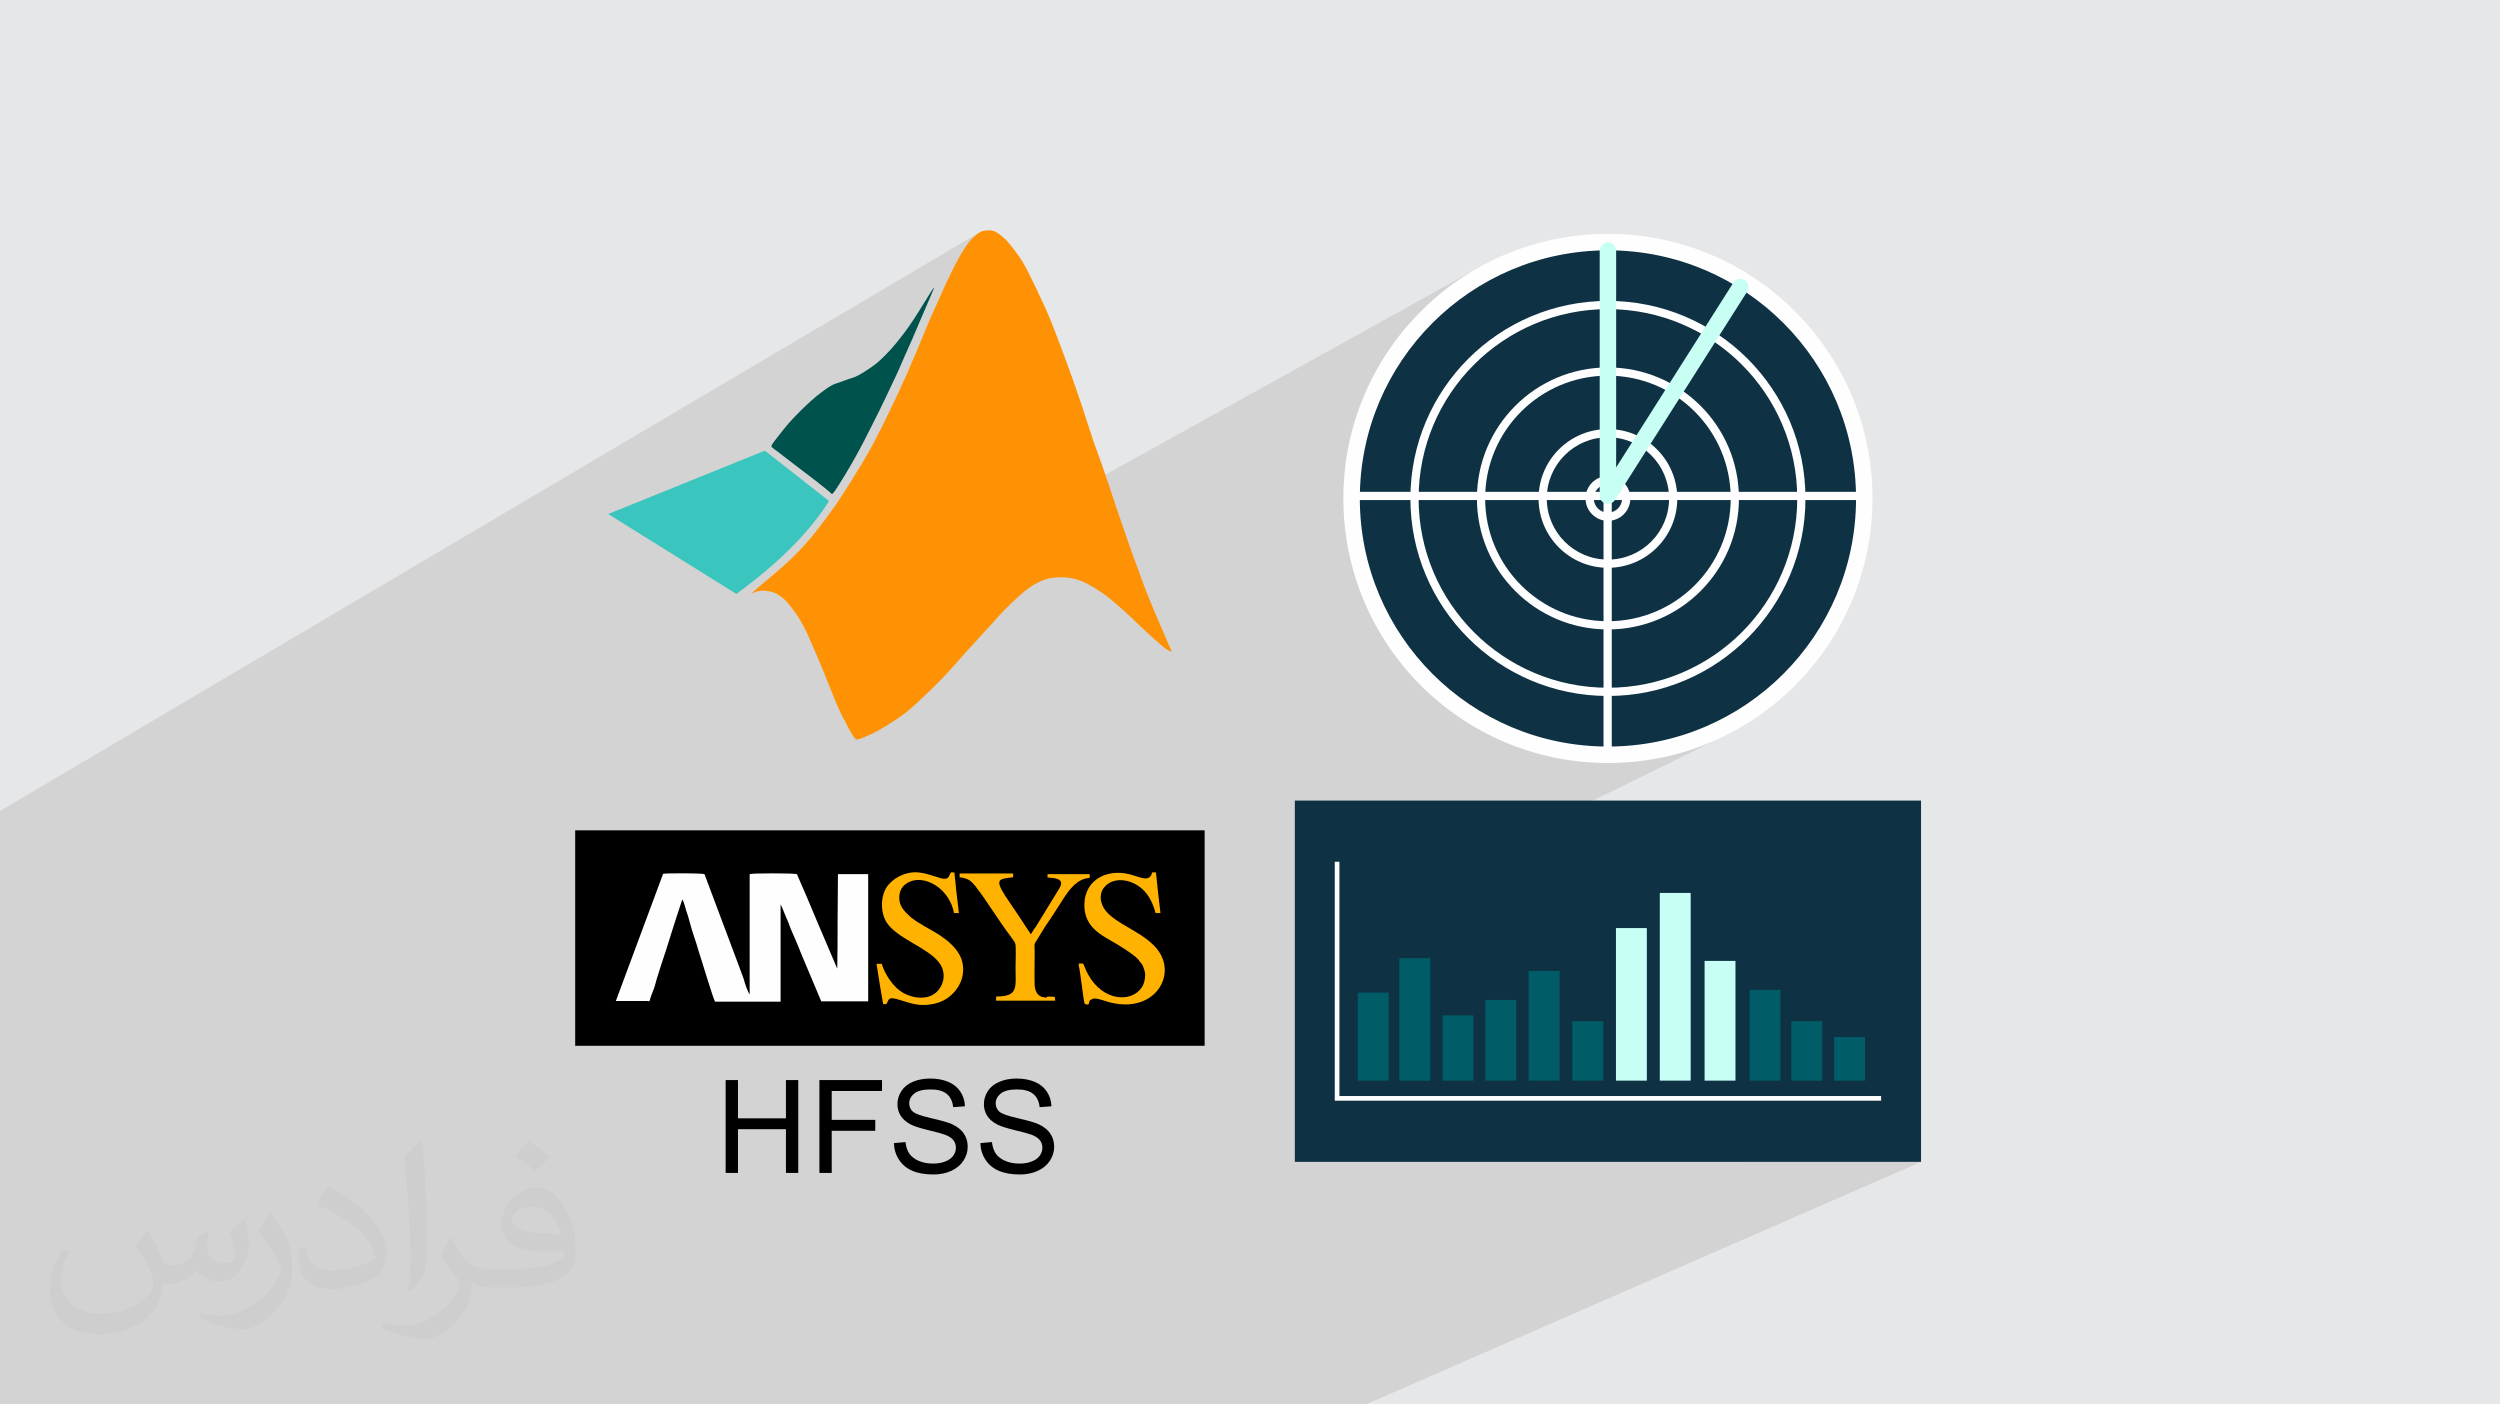
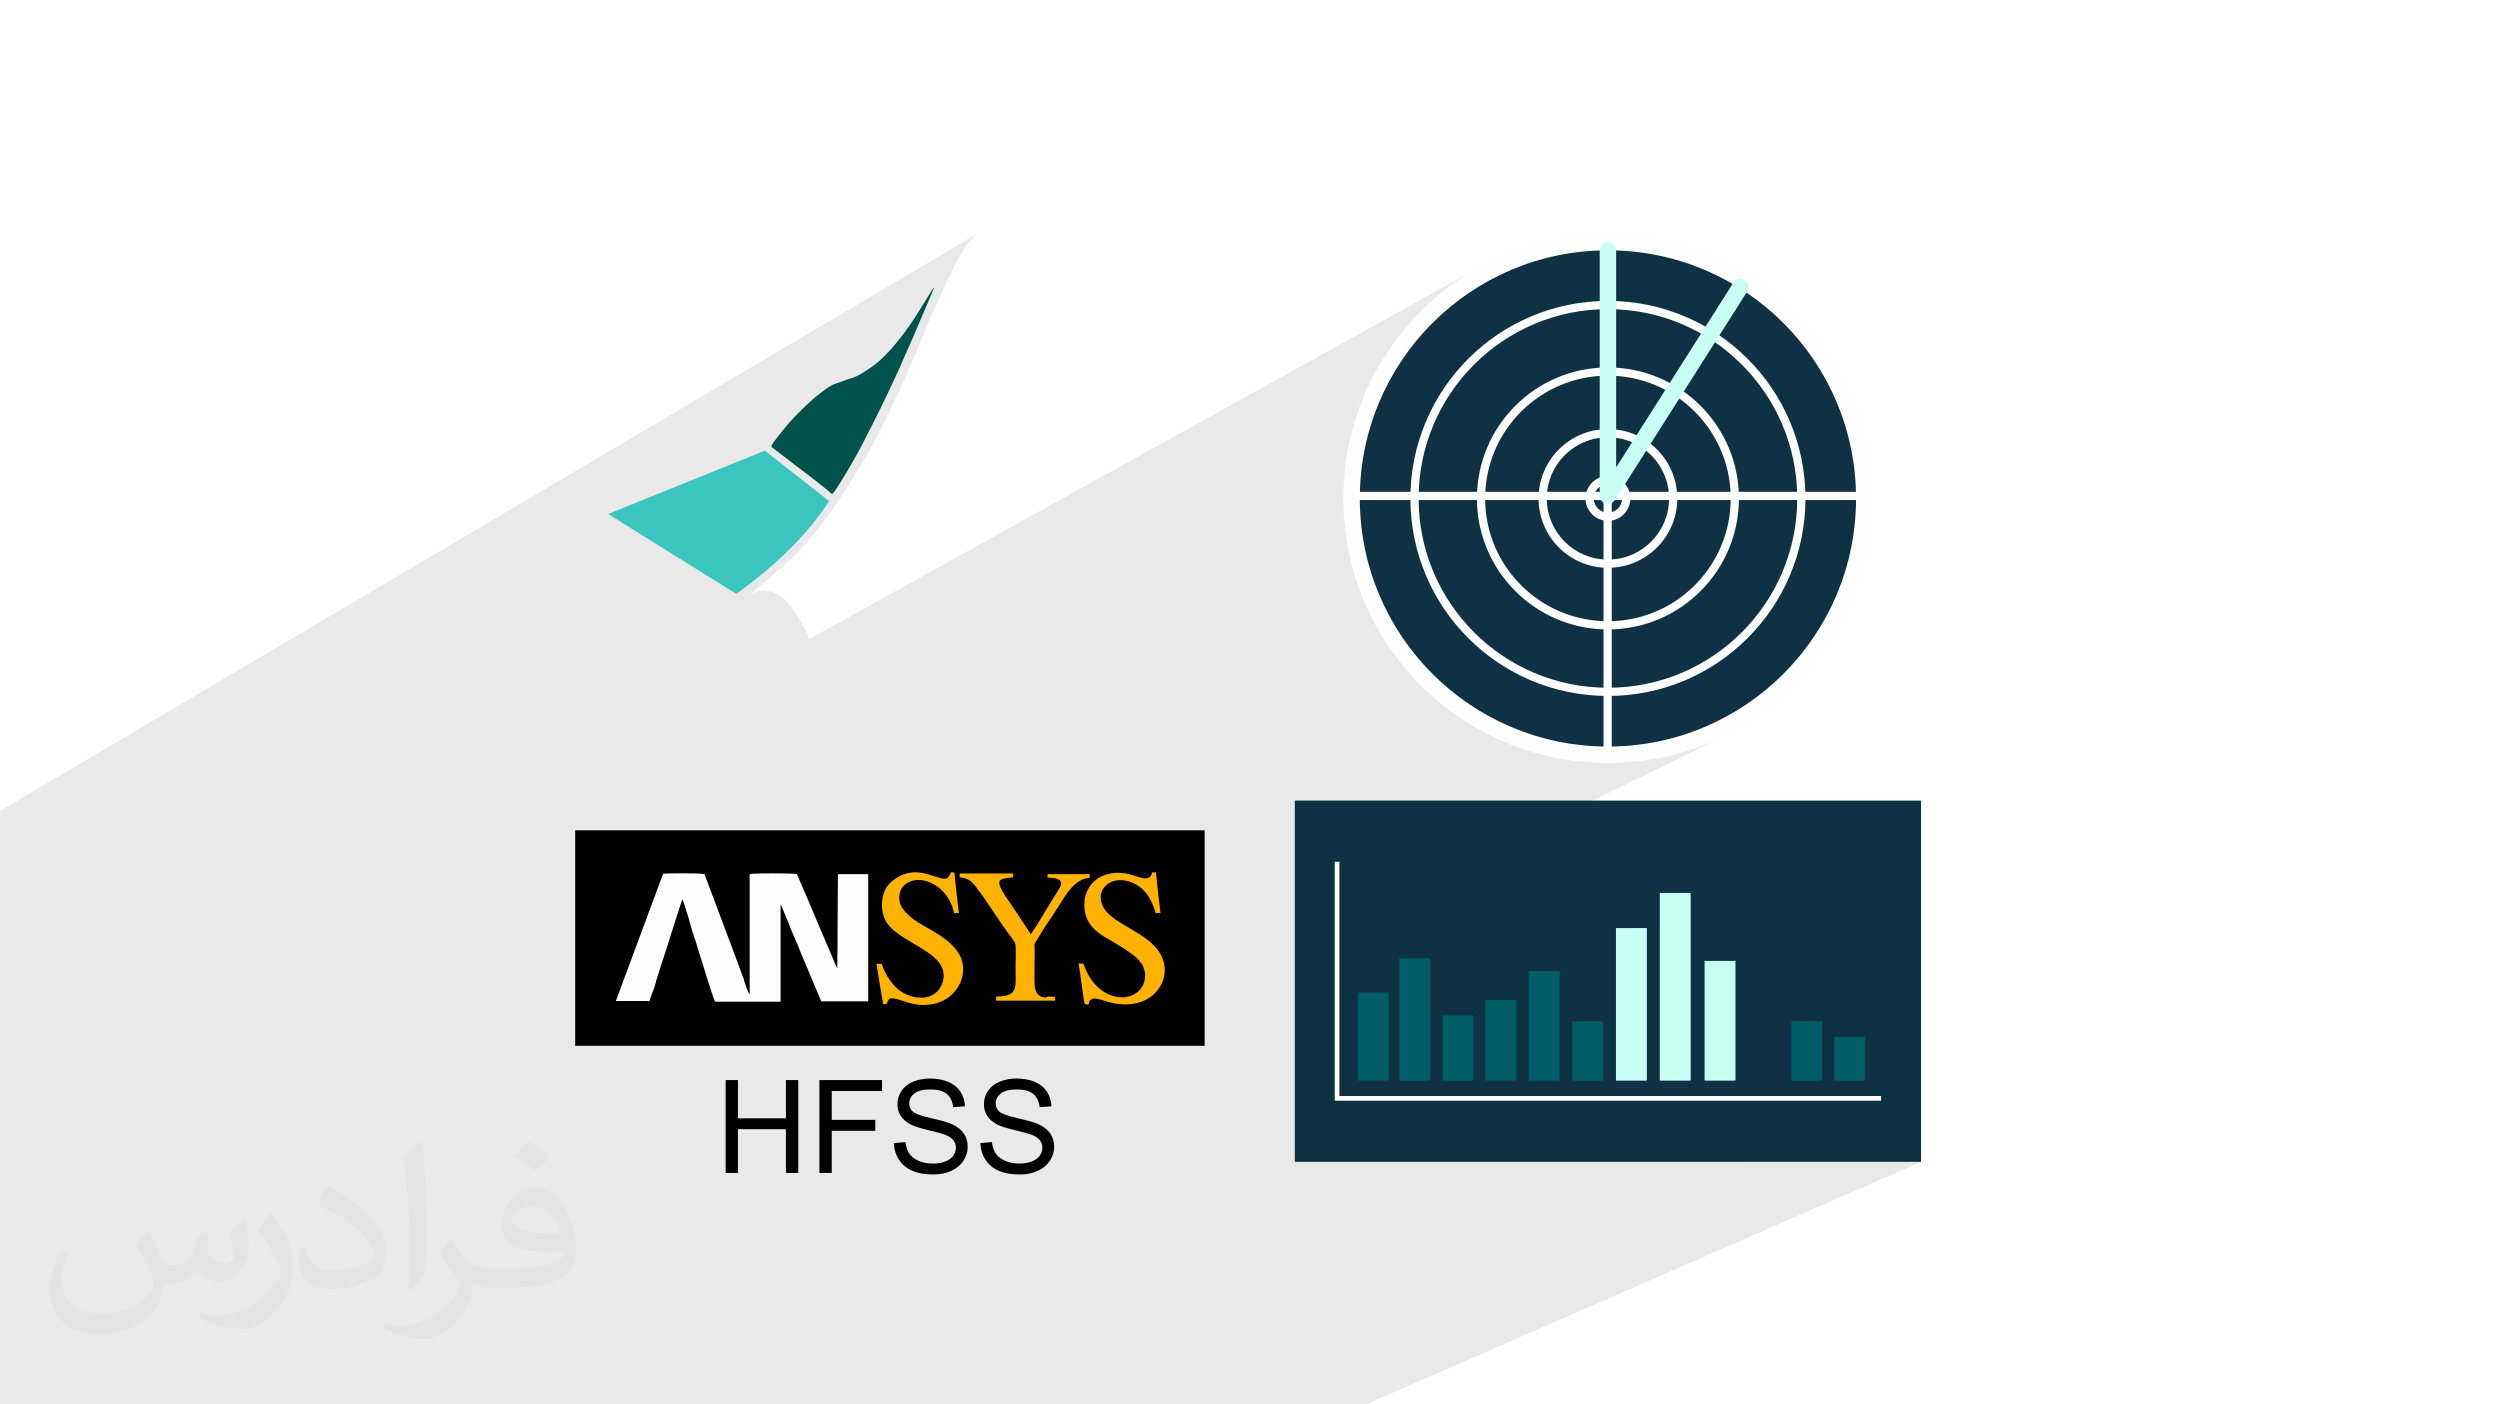
<svg xmlns="http://www.w3.org/2000/svg" xml:space="preserve" width="94.192mm" height="52.917mm" version="1.1" style="shape-rendering:geometricPrecision; text-rendering:geometricPrecision; image-rendering:optimizeQuality; fill-rule:evenodd; clip-rule:evenodd" viewBox="0 0 9419.16 5291.66">
  <defs>
    <style type="text/css">
   
    .fil10 {fill:#0F3144}
    .fil7 {fill:black}
    .fil4 {fill:#00524C}
    .fil11 {fill:#005C67}
    .fil3 {fill:#3AC5BE}
    .fil12 {fill:#C7FFF5}
    .fil0 {fill:#E6E7E8}
    .fil5 {fill:#FE9204}
    .fil6 {fill:#FEFEFE}
    .fil8 {fill:#FFB300}
    .fil13 {fill:#FEFEFE;fill-rule:nonzero}
    .fil14 {fill:#2B2A29;fill-rule:nonzero}
    .fil9 {fill:black;fill-rule:nonzero}
    .fil15 {fill:#C7FFF5;fill-rule:nonzero}
    .fil2 {fill:#373435;fill-opacity:0.031}
    .fil1 {fill:#2B2A29;fill-opacity:0.102}
   
  </style>
  </defs>
  <g id="Layer_x0020_1">
-     <polygon class="fil0" points="-0,0 9419.16,0 9419.16,5291.66 -0,5291.66 " />
    <polygon class="fil1" points="347.08,5291.66 344.13,5291.66 343.4,5291.66 329.41,5291.66 326.17,5291.66 325.94,5291.66 317.98,5291.66 315.43,5291.66 306.42,5291.66 286.96,5291.66 264.85,5291.66 264.28,5291.66 246.5,5291.66 215.93,5291.66 203.23,5291.66 192.16,5291.66 131.32,5291.66 87.55,5291.66 82.79,5291.66 80.43,5291.66 75.6,5291.66 75.53,5291.66 70.57,5291.66 65.11,5291.66 52.35,5291.66 51.01,5291.66 35.43,5291.66 9.54,5291.66 -0,5291.66 -0,5286.84 -0,5286.33 -0,5275.29 -0,5273.12 -0,5270.12 -0,5258.11 -0,5257.43 -0,5257.38 -0,5254.12 -0,5245.82 -0,5234.29 -0,5229.32 -0,5222.25 -0,5206.62 -0,5174.06 -0,5170.09 -0,5164.94 -0,5159.04 -0,5155.76 -0,5152.37 -0,5146.33 -0,5143.55 -0,5136.66 -0,5122.31 -0,5119.79 -0,5118.65 -0,5110.97 -0,5108.23 -0,5105.6 -0,5093.43 -0,5089.21 -0,5087.78 -0,5079.96 -0,5076.66 -0,5070.7 -0,5069.02 -0,5063.8 -0,5060.56 -0,5058.48 -0,5049.49 -0,5042.51 -0,5021.49 -0,5020.36 -0,5019.96 -0,5016.22 -0,5006.78 -0,4995.83 -0,4993.55 -0,4978.5 -0,4973.63 -0,4970.84 -0,4964.57 -0,4960.16 -0,4953.24 -0,4952.93 -0,4943.18 -0,4917.65 -0,4906.9 -0,4904.46 -0,4879.29 -0,4840.7 -0,4838.54 -0,4837.2 -0,4827.61 -0,4827.12 -0,4798.8 -0,4798.48 -0,4797.37 -0,4793.53 -0,4786.66 -0,4767.27 -0,4757.38 -0,4741.22 -0,4728.53 -0,4710.66 -0,4692.82 -0,4691.95 -0,4634.83 -0,4632.81 -0,4629.08 -0,4628.04 -0,4627.27 -0,4623.85 -0,4622.86 -0,4608.58 -0,4602.58 -0,4599.7 -0,4597.5 -0,4594.77 -0,4581.31 -0,4580.98 -0,4579.27 -0,4577.4 -0,4538.61 -0,4537.86 -0,4535.95 -0,4531.57 -0,4523.06 -0,4495.3 -0,4481.67 -0,4454.58 -0,4429.12 -0,4427.28 -0,4404.78 -0,4398.45 -0,4396.96 -0,4372.91 -0,4370.61 -0,4353.1 -0,4351.92 -0,4341.1 -0,4339.94 -0,4334.08 -0,4333.18 -0,4314.95 -0,4288.73 -0,4264.62 -0,4257.85 -0,4256.28 -0,4244.77 -0,4243.02 -0,4241.23 -0,4211.63 -0,4194.27 -0,4158.93 -0,4136.86 -0,4129.25 -0,4111.99 -0,4099.53 -0,4052.44 -0,4008.74 -0,3975.7 -0,3945.79 -0,3920.95 -0,3899.28 -0,3878.95 -0,3862.92 -0,3849.12 -0,3840.5 -0,3835.45 -0,3833.79 -0,3833.77 -0,3825.58 -0,3805.16 -0,3799.66 -0,3769.71 -0,3739.37 -0,3704.49 -0,3673.86 -0,3649.18 -0,3648.44 -0,3647.39 -0,3643.75 -0,3643.74 -0,3634.29 -0,3609.74 -0,3573.07 -0,3558.09 -0,3517.55 -0,3475.13 -0,3473.93 -0,3431.93 -0,3403.45 -0,3390.71 -0,3373.3 -0,3364.04 -0,3354.32 -0,3344.34 -0,3333.92 -0,3312.57 -0,3308.43 -0,3297.91 -0,3297.82 -0,3295.37 -0,3291.44 -0,3288.84 -0,3281.81 -0,3278.76 -0,3278.07 -0,3273.07 -0,3272.54 -0,3252.71 -0,3242.86 -0,3232.51 -0,3204.68 -0,3202.82 -0,3168.19 -0,3160.03 -0,3150.31 -0,3128.7 -0,3093.8 -0,3071.78 -0,3060.18 -0,3055.55 -0,3055.48 3689.29,876.22 3686.82,877.76 3684.29,879.48 3681.71,881.36 3679.08,883.4 3676.41,885.59 3673.7,887.91 3670.96,890.37 3668.19,892.94 3665.4,895.62 3662.67,898.41 3659.95,901.31 3657.22,904.34 3654.49,907.5 3651.75,910.8 3648.98,914.26 3646.18,917.89 3643.35,921.7 3640.48,925.76 3637.55,930.05 3634.55,934.57 3631.48,939.34 3628.32,944.38 3625.06,949.7 3621.7,955.33 3618.21,961.28 3614.65,967.61 3610.99,974.25 3607.23,981.15 3603.4,988.28 3599.52,995.6 3595.61,1003.09 3591.69,1010.7 3587.78,1018.41 3583.9,1026.23 3580.08,1034.07 3576.31,1041.89 3572.6,1049.67 3568.97,1057.39 3565.42,1065.02 3561.96,1072.53 3558.59,1079.89 3555.33,1087.07 3552.16,1094.1 3549.05,1101.01 3545.98,1107.85 3542.93,1114.67 3539.86,1121.52 3536.76,1128.43 3533.6,1135.46 3530.31,1142.58 3526.97,1149.82 3523.6,1157.15 3520.23,1164.52 3516.89,1171.89 3513.59,1179.24 3510.36,1186.51 3507.22,1193.68 3504.12,1200.77 3501.13,1207.7 3498.23,1214.49 3495.43,1221.11 3492.73,1227.58 3490.12,1233.89 3487.6,1240.02 3485.17,1245.99 3482.87,1251.79 3480.61,1257.43 3478.37,1262.97 3476.15,1268.45 3473.92,1273.9 3471.66,1279.38 3469.36,1284.91 3467,1290.55 3464.62,1296.34 3462.13,1302.32 3459.53,1308.52 3456.8,1314.96 3453.94,1321.68 3450.94,1328.71 3447.79,1336.07 3444.49,1343.8 3441.04,1351.9 3437.46,1360.31 3433.78,1368.95 3430.04,1377.74 3426.26,1386.59 3422.47,1395.43 3418.71,1404.17 3415,1412.73 3411.31,1421.04 3407.7,1429.12 3404.13,1437.01 3400.59,1444.77 3397.08,1452.43 3393.55,1460.04 3390.01,1467.64 3386.43,1475.29 3382.79,1483.02 3379.1,1490.86 3375.35,1498.79 3371.53,1506.82 3367.66,1514.95 3363.73,1523.16 3359.75,1531.47 3355.7,1539.87 3351.66,1548.35 3347.59,1556.89 3343.5,1565.44 3339.39,1573.97 3335.29,1582.46 3331.2,1590.85 3327.13,1599.13 3323.1,1607.25 3319.1,1615.26 3315.13,1623.14 3311.16,1630.96 3307.14,1638.78 3303.05,1646.67 3298.86,1654.69 3294.53,1662.9 3290.03,1671.37 3285.26,1680.11 3280.22,1689.25 3274.86,1698.88 3269.11,1709.07 3262.9,1719.89 3256.19,1731.42 3248.9,1743.73 3240.97,1756.9 3236.76,1763.82 3232.4,1770.94 3227.92,1778.22 3223.36,1785.6 3218.73,1793.05 3214.07,1800.53 3209.39,1808 3204.74,1815.41 3200.13,1822.73 3195.6,1829.91 3191.16,1836.91 3186.85,1843.69 3182.69,1850.2 3178.72,1856.41 3174.95,1862.27 3171.42,1867.75 3165.15,1877.42 3159.71,1885.69 3154.91,1892.87 3150.54,1899.27 3146.4,1905.2 3142.3,1910.98 3138.03,1916.92 3133.39,1923.33 3128.22,1930.45 3122.56,1938.19 3116.51,1946.44 3110.16,1955.04 3103.59,1963.85 3096.91,1972.75 3090.2,1981.59 3083.55,1990.23 3077.1,1998.57 3070.76,2006.63 3064.46,2014.5 3058.11,2022.25 3051.65,2029.96 3045.02,2037.69 3038.13,2045.54 3030.92,2053.57 3023.31,2061.92 3015.24,2070.56 3006.63,2079.53 2997.43,2088.86 2987.57,2098.58 2977,2108.73 2965.64,2119.33 2953.45,2130.42 2940.42,2141.94 2926.84,2153.71 2913.07,2165.48 2899.47,2176.98 2886.41,2187.95 2874.25,2198.12 2863.36,2207.24 2854.1,2215.03 2846.79,2221.37 2841.25,2226.29 2837.27,2229.97 2834.64,2232.58 2833.15,2234.28 2832.6,2235.25 2832.77,2235.67 2833.42,2235.69 2833.45,2235.67 2834.41,2235.39 2835.64,2234.91 2837.09,2234.28 2838.73,2233.54 2840.51,2232.72 2842.4,2231.88 2844.36,2231.03 2846.34,2230.24 2848.38,2229.53 2850.42,2228.89 2852.46,2228.34 2854.51,2227.85 2856.56,2227.43 2858.63,2227.07 2860.7,2226.77 2862.79,2226.51 2864.9,2226.24 2867.05,2226.02 2869.23,2225.85 2871.46,2225.72 2873.74,2225.64 2876.08,2225.62 2878.49,2225.65 2880.96,2225.74 2883.51,2225.94 2886.14,2226.2 2888.83,2226.52 2891.55,2226.88 2894.29,2227.3 2897.03,2227.77 2899.73,2228.28 2902.38,2228.84 2904.97,2229.44 2907.49,2230.08 2909.97,2230.77 2912.42,2231.52 2914.84,2232.35 2917.25,2233.26 2919.67,2234.26 2922.1,2235.37 2924.49,2236.58 2926.89,2237.87 2929.3,2239.23 2931.7,2240.67 2934.1,2242.17 2936.48,2243.73 2938.85,2245.35 2941.19,2247.02 2943.44,2248.66 2945.65,2250.34 2947.82,2252.05 2949.96,2253.81 2952.07,2255.6 2954.16,2257.45 2956.23,2259.34 2958.27,2261.29 2960.25,2263.35 2962.23,2265.47 2964.22,2267.64 2966.22,2269.87 2968.24,2272.18 2970.28,2274.57 2972.33,2277.04 2974.41,2279.61 2976.59,2282.27 2978.8,2285.01 2981.03,2287.82 2983.28,2290.69 2985.54,2293.62 2987.79,2296.58 2990.04,2299.57 2992.26,2302.59 2994.45,2305.62 2996.62,2308.68 2998.78,2311.79 3000.94,2314.99 3003.12,2318.29 3005.34,2321.73 3007.62,2325.34 3009.96,2329.14 3012.44,2333.15 3014.98,2337.37 3017.57,2341.78 3020.19,2346.35 3022.83,2351.06 3025.48,2355.88 3028.13,2360.79 3030.76,2365.77 3033.31,2370.83 3035.88,2376.06 3038.52,2381.6 3041.3,2387.56 3044.28,2394.07 3047.51,2401.25 3050.09,2407.03 5583.04,1001.5 5562.01,1013.26 5541.3,1025.5 5520.91,1038.23 5500.85,1051.43 5481.14,1065.1 5461.78,1079.22 5442.77,1093.79 5424.12,1108.81 5405.85,1124.26 5387.96,1140.14 5375.18,1152.03 5597.79,1028.73 5639.43,1007.4 5682.21,988.06 5726.07,970.76 5770.94,955.58 5816.78,942.57 5863.5,931.78 5911.06,923.29 5959.39,917.15 6008.44,913.42 6058.14,912.16 6107.84,913.42 6156.88,917.15 6205.22,923.29 6252.78,931.78 6299.5,942.57 6345.33,955.58 6390.21,970.76 6434.06,988.06 6476.84,1007.4 6518.49,1028.73 6558.93,1051.98 6598.11,1077.1 6635.98,1104.03 6672.46,1132.7 6707.51,1163.05 6741.05,1195.03 6773.03,1228.57 6803.38,1263.62 6832.05,1300.1 6858.98,1337.97 6884.1,1377.15 6907.35,1417.59 6928.68,1459.24 6948.02,1502.02 6965.32,1545.87 6980.5,1590.75 6993.51,1636.58 7004.3,1683.3 7012.79,1730.86 7018.93,1779.2 7022.66,1828.24 7023.92,1877.94 7023.53,1893.43 7033.14,1893.43 7036.26,1893.12 7039.16,1892.21 7023.35,1900.24 7022.66,1927.64 7018.93,1976.69 7012.79,2025.02 7004.3,2072.58 6993.51,2119.3 6980.5,2165.14 6965.32,2210.01 6948.02,2253.87 6928.68,2296.65 6907.35,2338.29 6884.1,2378.73 6858.98,2417.92 6832.05,2455.78 6803.38,2492.27 6773.03,2527.31 6741.05,2560.85 6707.51,2592.83 6672.46,2623.18 6635.98,2651.86 6598.11,2678.78 6558.93,2703.9 6518.49,2727.16 6476.84,2748.48 6263.41,2853.48 6283.24,2849.16 6307.24,2843.31 6331.01,2836.87 6354.54,2829.87 6377.82,2822.31 6400.85,2814.2 6423.62,2805.55 6446.11,2796.35 6468.33,2786.63 6490.26,2776.39 5046.43,3485.31 5046.43,3719.52 5272.25,3610.19 5388.64,3610.19 5388.64,3777.41 6253.52,3364.27 6369.91,3364.27 6369.91,3644.89 6422.31,3620.35 6538.7,3620.35 6538.7,3754.08 6591.83,3729.48 6708.22,3729.48 6708.22,3866.05 6749.01,3847.38 6865.4,3847.38 6865.4,3927.49 6910.51,3907.01 7026.9,3907.01 7026.9,4071.47 6897.44,4129.46 7087.41,4129.46 7087.41,4147.01 6569.58,4377.5 7237.81,4377.5 5145.61,5291.66 4515.79,5291.66 4479.2,5291.66 4302.9,5291.66 4153.55,5291.66 4008.2,5291.66 3966.79,5291.66 3860.24,5291.66 3851.44,5291.66 3699.28,5291.66 3695.35,5291.66 3593.12,5291.66 3542.63,5291.66 3390.58,5291.66 3322.86,5291.66 3238.53,5291.66 3217.46,5291.66 3087.81,5291.66 2957.57,5291.66 2946.71,5291.66 2938.46,5291.66 2921.87,5291.66 2852.86,5291.66 2840.55,5291.66 2787.94,5291.66 2643.28,5291.66 2585.05,5291.66 2493.89,5291.66 2458.75,5291.66 2433.05,5291.66 2422.69,5291.66 2388.24,5291.66 2352.72,5291.66 2328.09,5291.66 2321.82,5291.66 2318.74,5291.66 2218.68,5291.66 2075.5,5291.66 2005.39,5291.66 1985.41,5291.66 1903.92,5291.66 1899.91,5291.66 1799.26,5291.66 1767.78,5291.66 1751.84,5291.66 1678.4,5291.66 1668.31,5291.66 1651.89,5291.66 1617.09,5291.66 1380.66,5291.66 1367.54,5291.66 1362.6,5291.66 1357.29,5291.66 1348.81,5291.66 1313.94,5291.66 1313.45,5291.66 1307.48,5291.66 1294.49,5291.66 1247.6,5291.66 1238.13,5291.66 1225.84,5291.66 1208.44,5291.66 1194.27,5291.66 1167.82,5291.66 1148.39,5291.66 1115.11,5291.66 1098.48,5291.66 1097.56,5291.66 1078.62,5291.66 1070.96,5291.66 1060.5,5291.66 1060.28,5291.66 1054.89,5291.66 1038.55,5291.66 1038.37,5291.66 1037.34,5291.66 1023.48,5291.66 999.78,5291.66 993.08,5291.66 979.63,5291.66 950.37,5291.66 946.91,5291.66 945.72,5291.66 943.35,5291.66 940.09,5291.66 924.65,5291.66 921.91,5291.66 894.49,5291.66 883.22,5291.66 882.49,5291.66 870.74,5291.66 869.54,5291.66 868.35,5291.66 867.17,5291.66 856.29,5291.66 824.7,5291.66 810.88,5291.66 805.77,5291.66 774.7,5291.66 752.12,5291.66 748.9,5291.66 723.03,5291.66 716.09,5291.66 713.45,5291.66 692.57,5291.66 692.49,5291.66 685.56,5291.66 684.82,5291.66 681.8,5291.66 663.5,5291.66 656.02,5291.66 553.24,5291.66 552.06,5291.66 539.42,5291.66 538.69,5291.66 523.24,5291.66 521.76,5291.66 516.33,5291.66 515.18,5291.66 464.05,5291.66 453.68,5291.66 432.2,5291.66 414.64,5291.66 412.03,5291.66 401.46,5291.66 392.43,5291.66 391.01,5291.66 388.76,5291.66 388.21,5291.66 369.47,5291.66 367.51,5291.66 357.55,5291.66 347.99,5291.66 " />
    <path class="fil2" d="M557.98 4636.29c17.98,27.25 29.64,53.44 41.02,82.55 8.46,16.94 12.95,48.16 52.65,48.16 11.63,0 28.32,-3.43 43.13,-11.63 16.66,-8.74 29.36,-21.97 35.99,-42.06l15.87 -53.44 38.63 -19.05 2.64 2.64c-5.28,20.12 -6.6,39.42 -6.6,54.51 0,44.7 38.63,61.65 69.32,61.65 17.98,0 34.14,-8.74 34.14,-25.15 0,-21.16 -8.99,-57.15 -20.65,-89.43 17.98,-17.98 35.99,-35.99 56.62,-50.55l3.17 1.6c8.99,38.1 14.02,75.67 14.02,100.81 0,24.61 -10.85,51.87 -19.84,69.6 -18.52,34.92 -51.33,62.71 -91.01,62.71 -30.15,0 -63.75,-15.09 -86.79,-43.13l-1.32 0c-21.69,27 -55.3,51.33 -109.02,51.33l-16.66 0c-2.64,35.46 -10.31,60.58 -21.97,83.08 -32,62.43 -127,106.63 -216.43,106.63 -124.36,0 -186.79,-71.7 -186.79,-167.21 0,-59 19.3,-113.77 48.95,-152.65l24.33 10.06c-18.52,35.46 -30.96,68.78 -30.96,101.6 0,89.43 72.77,132.03 156.64,132.03 77.8,0 174.09,-49.48 191.57,-106.88 -6.6,-62.71 -30.15,-92.07 -66.14,-149.22 10.85,-19.05 24.87,-38.1 42.34,-58.47l3.17 0 0 0 0 0 -0.02 -0.09zm1434.31 -336.55c26.19,16.41 51.87,35.71 76.99,57.94 -14.02,19.84 -31.5,37.85 -53.19,53.72 -25.15,-20.37 -50.27,-37.85 -75.95,-56.36 17.45,-19.58 34.67,-38.35 52.12,-55.3l0 0 0 0 0 0 0 0 0 0 0.03 0zm13.49 244.48c-42.34,0 -76.99,27.79 -76.99,48.41 0,44.2 84.66,57.94 186,57.4 -12.7,-51.87 -57.15,-105.84 -109.02,-105.84l0.01 0.03zm-95 236.55c55.04,0 103.2,-1.6 139.95,-10.85 41.02,-10.31 75.67,-30.96 75.67,-45.24 0,-3.71 0,-8.2 -1.32,-11.91 -23.01,2.11 -49.48,2.11 -72.49,2.11 -74.6,0 -131.75,-16.94 -154.25,-58.75 -5.56,-11.63 -9.52,-24.61 -9.52,-39.42 0,-40.49 17.45,-79.91 48.16,-107.16 25.65,-22.48 53.97,-36.5 82.8,-36.5 52.12,0 93.65,41.81 122.76,107.7 15.87,35.99 26.72,77.52 26.72,129.92 0,34.92 -9.52,64.29 -31.22,85.98 -40.49,39.17 -115.09,53.97 -229.39,53.97l-51.87 0 0 0 -13.49 0c-28.32,0 -48.69,-5.03 -64.82,-17.45l-2.64 0c0.79,6.6 1.32,12.95 1.32,19.05 0,25.65 -8.46,58.47 -25.65,84.66 -50.8,75.41 -105.84,108.2 -153.47,108.2 -48.16,0 -107.16,-18.52 -160.35,-42.6l9.52 -18.52c17.2,7.14 41.02,11.91 73.81,11.91 85.98,0 198.96,-82.55 212.98,-163.25 -3.17,-6.6 -8.99,-15.34 -17.2,-24.61 -25.15,-29.9 -41.02,-54.76 -55.83,-80.95 12.7,-25.15 24.33,-45.24 35.18,-63.5l4.5 -0.53c36.78,74.88 70.1,117.73 144.45,117.73l11.63 0 0 0 53.97 0 0 0 0 0 0 0 0 0 0 0 0.09 0.01zm-372.54 79.12c6.35,-34.39 6.88,-73.02 6.88,-109.02l0 -53.44c0,-99.75 -12.7,-244.73 -23.01,-339.19 17.98,-19.3 43.13,-42.06 62.97,-57.4l5.82 1.6c13.49,118.8 16.66,256.39 16.66,383.64 0,33.35 -1.32,65.89 -4.5,89.69 -1.85,30.15 -19.3,52.91 -56.62,87.83l-8.2 -3.71zm-383.38 -157.43c1.85,46.84 24.87,83.62 105.31,83.62 50.01,0 92.33,-12.95 139.17,-35.18 8.46,-3.71 12.95,-8.74 12.95,-12.95 0,-29.36 -22.48,-68.25 -60.32,-103.71 -36.78,-33.35 -85.47,-62.71 -130.96,-82.3 -15.62,-6.6 -20.65,-13.49 -20.65,-20.12 0,-13.49 17.98,-41.81 32.82,-62.18l5.03 -0.53c52.12,27.25 110.34,67.74 153.47,112.7 39.17,41.53 63.5,83.62 63.5,129.39 0,33.86 -10.31,65.61 -27,95.25 -57.15,28.83 -118.01,50.8 -178.33,50.8 -73.28,0 -123.29,-34.39 -123.29,-115.09 0,-8.74 0,-22.22 3.17,-39.7l25.15 0 0 0 0 0 0 0 0 0 0 0 -0.02 0zm-132.57 -133.1l45.52 73.56c16.66,27.25 32.28,56.9 32.28,103.71l0 59.79c0,48.41 -30.96,100.28 -80.95,151.61 -39.17,34.67 -73.81,49.48 -105.84,49.48 -47.62,0 -102.13,-14.81 -165.1,-41.81l7.14 -18.52c19.84,5.28 42.85,9.78 71.17,9.78 90.5,-0.53 183.08,-66.67 225.42,-147.37 5.03,-9.27 6.88,-17.98 6.88,-24.08 0,-9.27 -5.03,-19.58 -8.99,-28.83 -23.01,-43.38 -48.69,-83.08 -76.99,-119.86 14.81,-23.29 29.64,-45.77 45.77,-68l3.71 0.53 0 0 0 0 0 0 0 0 0 0 -0.02 0.01z" />
    <g id="_1932930206096">
      <g>
        <g>
          <path class="fil3" d="M2881.73 1697.9l241.87 189.71c-74.05,117.68 -190.32,234.42 -349.29,350.08l-482.97 -301.02 590.39 -238.77z" />
          <path class="fil4" d="M3146.11 1848.8c9.32,-13.35 26.39,-40.98 40.37,-64.11 13.97,-23.29 24.84,-42.07 35.39,-61.01 10.56,-18.95 20.96,-38.03 30.74,-56.98 9.94,-18.94 19.4,-37.72 29.96,-58.68 10.4,-20.8 22.04,-43.93 31.05,-62.1 9,-18.16 15.36,-31.36 22.51,-46.26 7.15,-15.06 15.06,-31.99 22.98,-48.75 8.07,-16.92 16.3,-33.69 24.22,-51.39 7.91,-17.7 15.67,-36.17 24.99,-57.29 9.31,-21.26 20.17,-45.17 30.42,-68.46 10.1,-23.29 19.56,-45.8 28.88,-67.84 9.31,-22.04 18.47,-43.32 27.94,-65.2 9.48,-21.9 19.26,-44.1 22.51,-53.1 3.27,-9 -0.15,-4.66 -11.79,13.82 -11.65,18.47 -31.51,51.08 -46.73,75.3 -15.37,24.21 -25.93,40.04 -35.86,54.17 -9.93,14.13 -19.25,26.55 -29.65,39.89 -10.25,13.2 -21.74,27.48 -35.25,42.7 -13.5,15.06 -29.02,30.9 -41.29,42.23 -12.11,11.33 -20.95,18 -32.29,26.08 -11.48,8.06 -25.46,17.39 -36.63,24.06 -11.02,6.83 -19.41,11.02 -28.1,14.44 -8.7,3.41 -17.7,6.21 -26.7,9.16 -9.01,3.11 -17.86,6.52 -25.47,9.16 -7.6,2.63 -13.65,4.5 -20.02,6.83 -6.36,2.33 -12.88,5.12 -20.96,9.93 -8.23,4.82 -17.69,11.65 -29.65,20.66 -12.1,9 -26.39,20.02 -44.86,36.79 -18.63,16.77 -41.6,39.28 -59.15,57.75 -17.54,18.31 -29.49,32.6 -41.76,47.81 -12.27,15.06 -24.84,31.2 -32.45,41.3 -7.6,10.09 -10.39,14.28 -11.79,17.54 -1.55,3.1 -1.71,5.43 2.02,9.01 3.72,3.57 11.33,8.53 24.84,18.78 13.5,10.24 33.07,25.61 58.52,45.17 25.47,19.41 56.82,43.01 80.89,61.64 23.9,18.63 40.67,32.29 49.21,39.58 8.69,7.45 9.32,8.54 9.63,9.01 0.3,0.46 0.3,0 1.24,0.46 0.93,0.31 2.64,1.24 12.1,-12.11l-0.01 0.01z" />
-           <path class="fil5" d="M2833.45 2235.67c2.17,-0.46 7.61,-3.41 12.89,-5.43 5.43,-2.02 10.87,-3.11 16.45,-3.73 5.59,-0.77 11.48,-1.08 18.17,-0.77 6.67,0.47 14.44,1.55 21.42,3.1 6.99,1.56 13.2,3.42 19.72,6.53 6.36,3.11 12.88,7.14 19.09,11.65 6.05,4.34 11.65,9 17.08,14.27 5.27,5.44 10.56,11.34 16.14,18.32 5.75,6.99 11.96,14.91 17.85,22.98 5.9,8.07 11.34,16.14 17.7,26.55 6.52,10.39 13.82,23.29 20.8,36.63 6.84,13.35 13.2,27.32 24.22,52.32 11.02,24.83 26.55,60.54 38.34,88.95 11.81,28.26 19.87,49.22 28.1,69.86 8.24,20.66 16.46,40.98 23.6,58.37 7.15,17.24 13.2,31.52 20.18,46.27 7.14,14.74 15.22,29.81 22.2,43.15 6.99,13.36 12.74,25.15 18.63,35.09 5.75,9.93 11.49,18.16 15.37,22.51 3.89,4.35 5.75,4.81 10.87,3.57 5.12,-1.24 13.5,-4.04 26.55,-9.46 13.04,-5.44 30.58,-13.2 53.09,-25.78 22.51,-12.57 49.84,-29.65 70.33,-43.62 20.34,-13.98 33.99,-24.69 47.04,-35.86 13.19,-11.18 25.61,-22.83 44.86,-40.99 19.26,-18 45.02,-42.84 65.98,-64.12 20.96,-21.27 36.95,-38.96 54.8,-59.14 17.86,-20.03 37.41,-42.38 51.85,-58.22 14.29,-15.99 23.45,-25.61 40.37,-43.93 16.76,-18.17 41.3,-45.02 57.6,-63.18 16.3,-18.17 24.37,-27.95 41.14,-44.87 16.77,-16.92 42.22,-41.14 61.17,-57.6 18.94,-16.61 31.36,-25.45 43,-32.75 11.65,-7.3 22.51,-13.05 32.6,-17.39 10.25,-4.35 19.56,-7.15 29.19,-9.32 9.78,-2.17 19.87,-3.73 32.6,-4.19 12.72,-0.62 28.1,-0.31 41.45,1.24 13.35,1.55 24.52,4.18 35.7,7.92 11.18,3.72 22.36,8.38 37.41,16.3 15.06,7.92 34.17,19.25 52.17,31.67 18.17,12.57 35.08,26.39 48.75,37.88 13.66,11.65 23.91,20.96 34.93,30.9 11.02,9.93 22.67,20.49 37.41,34.62 14.75,13.97 32.29,31.51 48.28,46.27 15.83,14.74 29.96,26.85 39.74,35.39 9.79,8.53 15.22,13.66 21.27,18.63 6.06,4.97 12.57,9.47 18.01,12.73 5.27,3.26 9.47,4.97 12.11,5.9 2.48,0.93 3.57,0.93 2.02,-3.11 -1.56,-4.04 -5.59,-12.11 -10.71,-23.6 -5.12,-11.65 -11.33,-26.7 -20.81,-48.59 -9.31,-21.89 -21.89,-50.61 -34.62,-80.73 -12.57,-29.96 -25.46,-61.32 -35.24,-86.93 -9.78,-25.46 -16.62,-45.49 -22.98,-63.5 -6.52,-18.01 -12.88,-34.3 -19.71,-52.78 -6.83,-18.32 -14.13,-39.12 -20.65,-58.22 -6.68,-19.09 -12.42,-36.63 -19.71,-57.9 -7.3,-21.27 -16.15,-46.27 -23.6,-68.16 -7.3,-21.89 -13.21,-40.67 -22.52,-68.3 -9.16,-27.64 -21.74,-64.12 -30.28,-88.8 -8.69,-24.69 -13.35,-37.72 -18.31,-51.23 -4.97,-13.51 -10.25,-27.33 -14.74,-40.21 -4.51,-12.73 -8.24,-24.22 -14.91,-45.79 -6.84,-21.43 -16.92,-52.94 -29.04,-89.11 -12.1,-36.18 -26.39,-77.16 -37.87,-109.45 -11.49,-32.29 -20.03,-55.89 -30.13,-82.59 -10.09,-26.86 -21.42,-56.82 -32.13,-84.92 -10.87,-28.1 -20.95,-54.33 -38.81,-94.08 -17.85,-39.89 -43.63,-93.3 -60.7,-127.14 -17.23,-33.85 -25.92,-48.13 -36.17,-62.87 -10.09,-14.75 -21.89,-29.81 -30.89,-41.14 -9.17,-11.34 -15.53,-18.79 -22.2,-25.31 -6.68,-6.36 -13.51,-11.64 -19.72,-16.3 -6.36,-4.66 -11.96,-8.7 -17.54,-11.49 -5.59,-2.79 -11.34,-4.34 -18.63,-4.81 -7.45,-0.46 -16.62,0.15 -24.07,1.55 -7.61,1.56 -13.5,4.04 -20.18,8.38 -6.67,4.36 -13.96,10.57 -21.42,17.86 -7.3,7.3 -14.44,15.68 -22.05,26.08 -7.6,10.56 -15.67,23.28 -25.14,39.58 -9.32,16.46 -20.03,36.49 -30.43,57.13 -10.4,20.81 -20.34,42.07 -29.19,61.48 -8.84,19.4 -16.45,36.64 -24.99,55.57 -8.69,18.79 -18.16,39.29 -26.38,58.22 -8.39,19.09 -15.69,36.63 -22.05,52.31 -6.21,15.69 -11.79,29.35 -18.17,44.56 -6.2,15.21 -13.5,32.14 -22.51,53.25 -9,21.12 -19.71,46.41 -29.49,68.93 -9.94,22.51 -18.95,42.07 -28.57,62.56 -9.62,20.49 -19.86,42.07 -30.73,64.58 -10.72,22.52 -21.9,45.96 -32.6,67.38 -10.72,21.58 -20.81,41.14 -33.07,64.12 -12.42,22.82 -27.02,49.21 -49.06,85.53 -22.04,36.34 -51.39,82.75 -69.55,110.85 -18.01,27.95 -24.99,37.57 -38.03,55.58 -13.05,18.01 -32.29,44.24 -49.84,66.9 -17.39,22.67 -32.91,41.61 -52.63,63.34 -19.71,21.9 -43.78,46.59 -77.47,76.85 -33.68,30.13 -77.15,65.83 -99.35,84.61 -22.04,18.95 -22.97,20.96 -20.65,20.66l0 -0.02z" />
+           <path class="fil5" d="M2833.45 2235.67l0 -0.02z" />
        </g>
        <g>
          <g>
            <path class="fil6" d="M4287.22 3407.36c0,-5.24 -1.31,-10.49 -1.31,-15.72 61.55,0 123.1,0 185.96,0 0,5.23 0,10.48 0,15.72 3.93,-5.24 1.31,-10.49 1.31,-18.34 -62.85,0 -125.71,0 -189.88,0 0,1.31 0,6.55 0,9.17 0,13.1 0,5.23 5.24,9.17 0,0 0,0 0,0l0 0 0 0 -1.32 0 0 0z" />
            <path class="fil7" d="M2167.1 3128.43c395.47,0 790.96,0 1185.12,0 395.48,0 790.96,0 1186.44,0 0,136.19 0,271.07 0,405.95 0,134.88 0,271.07 0,405.95 -395.48,0 -792.27,0 -1186.44,0 -395.48,0 -790.95,0 -1185.12,0 0,-134.88 0,-271.07 0,-405.95 0,-134.88 0,-271.08 0,-405.95z" />
            <path class="fil6" d="M2443.4 3772.72c6.55,-1.31 3.93,-3.93 6.55,-10.48 3.93,-11.79 7.86,-23.57 13.1,-35.36 6.54,-17.02 9.16,-34.05 14.4,-48.46 10.47,-34.04 20.95,-65.47 31.43,-96.9 19.64,-64.16 40.6,-128.33 61.55,-192.5 6.54,6.55 13.1,37.98 17.02,48.46 6.55,17.02 9.17,31.43 14.4,48.45 9.18,34.05 20.96,62.86 30.12,96.91 6.56,17.02 57.63,191.19 62.86,191.19 82.5,0 163.69,0 246.19,0 0,-61.55 0,-121.79 0,-183.33 0,-61.55 0,-121.79 0,-183.34 6.55,11.79 14.41,34.05 19.64,45.83 6.56,14.41 13.1,30.13 18.34,45.84 13.09,30.12 26.19,58.93 37.97,90.36 26.19,61.55 51.07,121.78 77.26,183.33 58.93,0 117.86,0 176.79,0 0,-79.88 0,-159.76 0,-239.64 0,-79.88 0,-159.76 0,-239.64 -37.98,0 -75.95,0 -113.93,0 0,58.93 -1.31,119.16 -1.31,178.09 0,60.24 0,119.17 -1.31,178.1 -24.88,-58.93 -51.07,-119.17 -75.95,-178.1 -24.87,-58.93 -49.76,-119.16 -75.95,-178.09 -13.1,-3.93 -168.93,-3.93 -178.1,0 0,75.95 0,150.59 0,226.54 0,75.96 0,150.61 0,226.55 -6.54,-6.54 -20.95,-49.76 -22.26,-57.62 -7.85,-22.26 -43.21,-116.54 -77.25,-206.9 -34.06,-90.36 -66.79,-178.1 -70.72,-188.57 -11.78,-3.93 -141.43,-3.93 -155.84,-1.31 -30.12,79.88 -58.92,159.76 -89.05,239.64 -30.11,79.88 -58.92,159.76 -89.04,239.64 40.59,0 81.18,0 121.78,0 0,0 0,0 0,0l0 0 0 0 0 1.31 1.31 0z" />
            <path class="fil8" d="M3319.48 3631.28c-6.54,0 -11.78,0 -17.02,0 7.86,51.07 15.72,100.83 24.88,151.9 3.92,0 6.55,0 11.78,0 11.79,-14.4 1.32,-32.73 55,-14.4 22.27,6.55 43.22,14.4 69.41,17.03 57.62,3.93 100.84,-14.41 128.33,-44.53 27.5,-27.5 48.46,-75.95 30.13,-129.65 -17.03,-40.59 -48.46,-65.47 -82.51,-89.04 -35.35,-22.26 -74.64,-40.6 -106.07,-65.47 -14.4,-13.1 -30.12,-26.2 -39.29,-45.84 -10.47,-22.26 -6.54,-53.69 6.55,-69.41 53.7,-61.54 172.86,-10.47 193.81,98.22 6.54,0 13.1,0 18.33,0 -6.54,-51.07 -11.79,-102.15 -17.02,-153.22 -5.23,0 -9.16,0 -13.09,0 -9.17,13.1 -3.93,35.36 -53.69,17.03 -22.26,-6.55 -43.22,-14.41 -69.41,-17.03 -53.69,-3.93 -96.91,24.88 -117.85,53.69 -24.88,37.99 -24.88,96.91 -1.31,134.88 37.97,58.94 151.9,94.29 195.11,147.98 34.05,40.6 20.95,94.29 -14.4,120.48 -37.98,27.49 -98.21,13.09 -129.64,-10.48 -26.19,-18.32 -57.62,-61.54 -69.41,-102.14 0,0 0,0 0,0l0 0 0 0 0 0 -2.62 0z" />
            <path class="fil8" d="M4293.77 3623.42c11.78,7.86 18.33,30.13 20.95,45.84 0,20.95 -3.93,37.98 -13.1,51.07 -37.97,57.62 -145.35,53.69 -201.66,-48.45 -24.88,-45.84 -9.17,-41.91 -35.36,-41.91 0,2.62 0,6.55 0,9.16 3.93,10.48 18.33,133.58 20.95,137.51 1.31,6.54 -1.31,3.92 3.93,6.54 17.02,6.55 11.79,-6.54 17.02,-14.4 3.93,-1.31 9.17,-6.55 14.4,-6.55 9.18,-1.31 26.2,3.93 35.37,6.55 166.31,58.93 261.9,-61.55 223.92,-157.15 -37.97,-100.83 -200.35,-125.72 -227.85,-204.29 -9.17,-22.25 -6.55,-48.45 9.16,-65.47 30.12,-35.36 85.12,-31.43 125.72,-5.24 34.05,22.26 53.69,56.31 66.78,103.46 6.55,0 13.09,0 18.33,0 -6.54,-51.08 -11.78,-102.15 -17.02,-153.22 -5.23,0 -10.47,0 -14.4,0 -7.86,37.97 -44.53,18.33 -69.4,11.78 -90.36,-31.43 -185.97,10.48 -185.97,111.31 0,69.41 44.54,102.15 87.75,127.03 30.11,17.02 115.24,66.78 121.79,87.74 0,0 0,0 0,0l0 0 -1.32 0 0 0 0 -1.31 0.01 0z" />
            <path class="fil8" d="M3942.82 3758.31c-27.5,0 -40.6,-14.4 -44.52,-43.21 -1.31,-26.19 0,-98.22 0,-132.27 0,-18.33 -3.93,-24.88 6.54,-37.98 10.48,-18.33 22.26,-35.36 32.74,-53.69 24.88,-35.36 45.84,-69.4 69.41,-106.07 22.26,-34.05 52.38,-74.65 96.9,-77.26 3.93,-3.93 1.31,-9.17 1.31,-14.41 -53.69,0 -106.06,0 -158.45,0 0,1.31 0,6.55 0,6.55 0,11.79 0,3.93 3.93,6.55 30.12,1.31 61.54,6.54 40.59,40.6 -30.12,48.45 -58.92,96.9 -89.05,145.36 -6.55,6.54 -13.09,20.94 -18.33,27.5 -31.43,-48.46 -64.16,-96.92 -96.9,-145.36 -40.6,-64.18 -22.26,-62.86 30.12,-69.41 0,-5.24 0,-10.48 0,-14.41 -68.1,0 -134.88,0 -201.67,0 0,5.25 0,10.48 0,14.41 34.05,3.93 43.22,14.41 58.94,32.74 45.82,58.92 86.42,128.34 132.25,188.57 3.93,6.54 17.02,22.26 18.33,27.5 3.93,7.86 1.31,74.64 1.31,89.05 0,77.26 11.79,111.31 -72.02,111.31 0,0 -1.31,0 -1.31,3.93 0,3.93 0,7.86 0,11.79 74.64,0 147.98,0 222.63,0 0,-5.25 -1.32,-10.49 -1.32,-14.41 -9.17,0 -18.33,-1.31 -27.5,-1.31 0,0 0,0 0,0l0 1.31 -1.31 0 -2.62 2.62z" />
          </g>
          <path class="fil9" d="M2734.01 4419.17l0 -349.73 46.4 0 0 144.09 180.73 0 0 -144.09 46.41 0 0 349.73 -46.41 0 0 -164.61 -180.73 0 0 164.61 -46.4 0zm353.24 0l0 -349.73 235.91 0 0 41.03 -189.51 0 0 108.92 164.11 0 0 41.03 -164.11 0 0 158.75 -46.4 0zm280.77 -112.34l43.47 -3.91c2.03,17.58 6.83,31.99 14.41,43.3 7.57,11.24 19.29,20.36 35.17,27.36 15.87,6.92 33.78,10.42 53.64,10.42 17.67,0 33.22,-2.61 46.73,-7.9 13.51,-5.29 23.53,-12.53 30.12,-21.73 6.6,-9.2 9.94,-19.22 9.94,-29.96 0,-10.91 -3.18,-20.43 -9.53,-28.66 -6.35,-8.14 -16.85,-14.97 -31.51,-20.59 -9.36,-3.59 -30.12,-9.28 -62.27,-17.02 -32.16,-7.73 -54.63,-14.97 -67.49,-21.82 -16.69,-8.79 -29.06,-19.7 -37.21,-32.64 -8.22,-12.94 -12.28,-27.51 -12.28,-43.55 0,-17.75 5.04,-34.28 15.05,-49.58 10.02,-15.38 24.59,-27.02 43.88,-35 19.21,-7.98 40.63,-11.97 64.15,-11.97 25.89,0 48.76,4.15 68.55,12.54 19.78,8.3 35,20.59 45.67,36.87 10.66,16.2 16.36,34.6 17.17,55.12l-44.44 3.42c-2.37,-22.06 -10.42,-38.75 -24.18,-49.99 -13.76,-11.32 -34.11,-16.93 -60.98,-16.93 -28,0 -48.43,5.12 -61.21,15.38 -12.79,10.26 -19.22,22.63 -19.22,37.13 0,12.53 4.56,22.87 13.6,31.02 8.95,8.06 32.16,16.44 69.76,24.91 37.62,8.54 63.42,15.95 77.42,22.3 20.28,9.36 35.33,21.17 45.02,35.58 9.69,14.32 14.49,30.85 14.49,49.57 0,18.65 -5.29,36.07 -15.96,52.51 -10.66,16.44 -25.88,29.23 -45.82,38.34 -19.95,9.12 -42.34,13.68 -67.33,13.68 -31.58,0 -58.04,-4.64 -79.37,-13.84 -21.41,-9.2 -38.1,-23.04 -50.23,-41.6 -12.21,-18.48 -18.56,-39.4 -19.21,-62.76zm325.79 0l43.47 -3.91c2.04,17.58 6.84,31.99 14.41,43.3 7.57,11.24 19.3,20.36 35.17,27.36 15.87,6.92 33.79,10.42 53.65,10.42 17.66,0 33.21,-2.61 46.73,-7.9 13.51,-5.29 23.52,-12.53 30.12,-21.73 6.59,-9.2 9.93,-19.22 9.93,-29.96 0,-10.91 -3.18,-20.43 -9.52,-28.66 -6.35,-8.14 -16.86,-14.97 -31.51,-20.59 -9.36,-3.59 -30.12,-9.28 -62.28,-17.02 -32.15,-7.73 -54.62,-14.97 -67.49,-21.82 -16.69,-8.79 -29.05,-19.7 -37.2,-32.64 -8.22,-12.94 -12.29,-27.51 -12.29,-43.55 0,-17.75 5.05,-34.28 15.06,-49.58 10.01,-15.38 24.59,-27.02 43.88,-35 19.21,-7.98 40.62,-11.97 64.15,-11.97 25.89,0 48.76,4.15 68.54,12.54 19.78,8.3 35.01,20.59 45.68,36.87 10.66,16.2 16.36,34.6 17.17,55.12l-44.44 3.42c-2.37,-22.06 -10.43,-38.75 -24.19,-49.99 -13.75,-11.32 -34.11,-16.93 -60.97,-16.93 -28,0 -48.44,5.12 -61.22,15.38 -12.78,10.26 -19.21,22.63 -19.21,37.13 0,12.53 4.56,22.87 13.59,31.02 8.96,8.06 32.16,16.44 69.77,24.91 37.61,8.54 63.42,15.95 77.42,22.3 20.27,9.36 35.33,21.17 45.02,35.58 9.69,14.32 14.49,30.85 14.49,49.57 0,18.65 -5.29,36.07 -15.96,52.51 -10.66,16.44 -25.89,29.23 -45.83,38.34 -19.94,9.12 -42.33,13.68 -67.32,13.68 -31.59,0 -58.05,-4.64 -79.37,-13.84 -21.42,-9.2 -38.11,-23.04 -50.24,-41.6 -12.21,-18.48 -18.55,-39.4 -19.21,-62.76z" />
        </g>
      </g>
      <g>
        <g>
          <rect class="fil10" x="4878.46" y="3016.34" width="2359.34" height="1361.16" />
          <g>
            <g>
              <rect class="fil11" x="5115.81" y="3739.7" width="116.39" height="331.77" />
              <rect class="fil11" x="5272.24" y="3610.19" width="116.39" height="461.28" />
              <rect class="fil11" x="5435.01" y="3825.55" width="116.39" height="245.92" />
              <rect class="fil11" x="5596.52" y="3767.34" width="116.39" height="304.13" />
              <rect class="fil11" x="5759.5" y="3658.21" width="116.39" height="413.26" />
              <rect class="fil11" x="5923.93" y="3847.38" width="116.39" height="224.09" />
              <rect class="fil12" x="6088.36" y="3496.68" width="116.39" height="574.79" />
              <rect class="fil12" x="6253.51" y="3364.27" width="116.39" height="707.2" />
              <rect class="fil12" x="6422.3" y="3620.35" width="116.39" height="451.11" />
              <rect class="fil11" x="6749" y="3847.38" width="116.39" height="224.09" />
              <rect class="fil11" x="6910.5" y="3907.01" width="116.39" height="164.46" />
-               <rect class="fil11" x="6591.82" y="3729.48" width="116.39" height="341.99" />
            </g>
            <polygon class="fil13" points="5046.43,3246.81 5046.43,4129.46 7087.41,4129.46 7087.41,4147.01 5028.88,4147.01 5028.88,3246.81 " />
          </g>
        </g>
        <g>
          <path class="fil14" d="M5083.14 1893.43c-8.55,0 -15.48,-6.94 -15.48,-15.49 0,-8.55 6.93,-15.48 15.48,-15.48l1950 0c8.54,0 15.48,6.93 15.48,15.48 0,8.55 -6.94,15.49 -15.48,15.49l-1950 0z" />
          <path class="fil13" d="M6042.66 928.75c0,-8.54 6.93,-15.48 15.48,-15.48 8.55,0 15.48,6.94 15.48,15.48l0 1898.38c0,8.55 -6.93,15.49 -15.48,15.49 -8.55,0 -15.48,-6.94 -15.48,-15.49l0 -1898.38z" />
          <circle class="fil10" cx="6058.14" cy="1877.94" r="965.78" />
          <path class="fil13" d="M6058.14 881.2c275.23,0 524.43,111.57 704.8,291.94 180.37,180.37 291.95,429.57 291.95,704.8 0,275.24 -111.58,524.43 -291.95,704.8 -180.37,180.37 -429.57,291.95 -704.8,291.95 -275.23,0 -524.43,-111.58 -704.8,-291.95 -180.37,-180.37 -291.95,-429.56 -291.95,-704.8 0,-275.23 111.58,-524.43 291.95,-704.8 180.37,-180.37 429.57,-291.94 704.8,-291.94zm661.02 335.73c-169.16,-169.15 -402.88,-273.8 -661.02,-273.8 -258.14,0 -491.86,104.65 -661.02,273.8 -169.15,169.15 -273.79,402.87 -273.79,661.01 0,258.15 104.64,491.87 273.79,661.02 169.16,169.15 402.88,273.79 661.02,273.79 258.14,0 491.86,-104.64 661.02,-273.79 169.15,-169.15 273.79,-402.87 273.79,-661.02 0,-258.14 -104.64,-491.86 -273.79,-661.01z" />
          <path class="fil13" d="M6058.14 1133.7c205.51,0 391.58,83.31 526.26,217.99 134.67,134.67 217.98,320.74 217.98,526.25 0,205.51 -83.31,391.59 -217.98,526.26 -134.68,134.67 -320.75,217.98 -526.26,217.98 -205.51,0 -391.59,-83.31 -526.27,-217.98 -134.67,-134.67 -217.98,-320.75 -217.98,-526.26 0,-205.51 83.31,-391.58 217.98,-526.25 134.68,-134.68 320.76,-217.99 526.27,-217.99zm504.36 239.88c-129.07,-129.07 -307.39,-208.91 -504.36,-208.91 -196.97,0 -375.3,79.84 -504.37,208.91 -129.07,129.07 -208.91,307.39 -208.91,504.36 0,196.97 79.84,375.3 208.91,504.37 129.07,129.07 307.4,208.9 504.37,208.9 196.97,0 375.29,-79.83 504.36,-208.9 129.08,-129.07 208.91,-307.4 208.91,-504.37 0,-196.97 -79.83,-375.29 -208.91,-504.36z" />
          <path class="fil13" d="M6058.14 1384.36c136.29,0 259.7,55.26 349.01,144.57 89.32,89.31 144.57,212.73 144.57,349.01 0,136.29 -55.25,259.71 -144.57,349.02 -89.31,89.31 -212.72,144.57 -349.01,144.57 -136.29,0 -259.71,-55.26 -349.01,-144.57 -89.32,-89.31 -144.58,-212.72 -144.58,-349.02 0,-136.28 55.26,-259.7 144.58,-349.01 89.3,-89.31 212.72,-144.57 349.01,-144.57zm327.12 166.46c-83.71,-83.71 -199.37,-135.49 -327.12,-135.49 -127.75,0 -243.41,51.78 -327.12,135.49 -83.72,83.71 -135.5,199.38 -135.5,327.12 0,127.76 51.78,243.42 135.5,327.12 83.71,83.72 199.37,135.5 327.12,135.5 127.75,0 243.41,-51.78 327.12,-135.5 83.72,-83.7 135.5,-199.37 135.5,-327.12 0,-127.74 -51.78,-243.41 -135.5,-327.12z" />
          <path class="fil13" d="M6058.14 1616.59c72.16,0 137.51,29.25 184.8,76.55 47.3,47.3 76.55,112.64 76.55,184.8 0,72.17 -29.25,137.51 -76.55,184.81 -47.29,47.29 -112.64,76.55 -184.8,76.55 -72.16,0 -137.51,-29.26 -184.8,-76.55 -47.29,-47.28 -76.56,-112.64 -76.56,-184.81 0,-72.16 29.26,-137.5 76.56,-184.8 47.29,-47.3 112.64,-76.55 184.8,-76.55zm162.91 98.44c-41.68,-41.68 -99.29,-67.47 -162.91,-67.47 -63.62,0 -121.23,25.79 -162.91,67.47 -41.68,41.68 -67.48,99.29 -67.48,162.91 0,63.63 25.79,121.24 67.48,162.91 41.68,41.68 99.29,67.48 162.91,67.48 63.62,0 121.23,-25.8 162.91,-67.48 41.68,-41.67 67.48,-99.28 67.48,-162.91 0,-63.62 -25.8,-121.23 -67.48,-162.91z" />
          <path class="fil13" d="M6058.14 1793.53c23.31,0 44.42,9.45 59.69,24.72 15.27,15.28 24.73,36.4 24.73,59.69 0,23.31 -9.46,44.42 -24.73,59.69 -15.27,15.28 -36.38,24.73 -59.69,24.73 -23.31,0 -44.42,-9.45 -59.69,-24.73 -15.27,-15.27 -24.73,-36.38 -24.73,-59.69 0,-23.3 9.46,-44.41 24.73,-59.69 15.27,-15.27 36.38,-24.72 59.69,-24.72zm37.8 46.62c-9.66,-9.66 -23.04,-15.66 -37.8,-15.66 -14.76,0 -28.14,6 -37.8,15.66 -9.65,9.65 -15.65,23.03 -15.65,37.79 0,14.77 6,28.15 15.65,37.8 9.66,9.66 23.04,15.65 37.8,15.65 14.76,0 28.14,-5.99 37.8,-15.65 9.65,-9.65 15.65,-23.03 15.65,-37.8 0,-14.75 -6,-28.14 -15.65,-37.79z" />
          <polygon class="fil13" points="5102.82,1853.07 7005.35,1853.07 7005.35,1884.03 5102.82,1884.03 " />
          <polygon class="fil13" points="6041.58,2827.13 6041.58,938.17 6072.55,938.17 6072.55,2827.13 " />
          <path class="fil15" d="M6027.17 944.2c0,-17.1 13.87,-30.97 30.97,-30.97 17.1,0 30.97,13.87 30.97,30.97l0 816.79 441.78 -696.19c9.14,-14.43 28.27,-18.7 42.7,-9.55 14.43,9.14 18.71,28.27 9.56,42.7l-498.18 785.08c-5.37,9.25 -15.38,15.48 -26.83,15.48 -17.1,0 -30.97,-13.87 -30.97,-30.97l0 -923.34z" />
        </g>
      </g>
    </g>
  </g>
</svg>